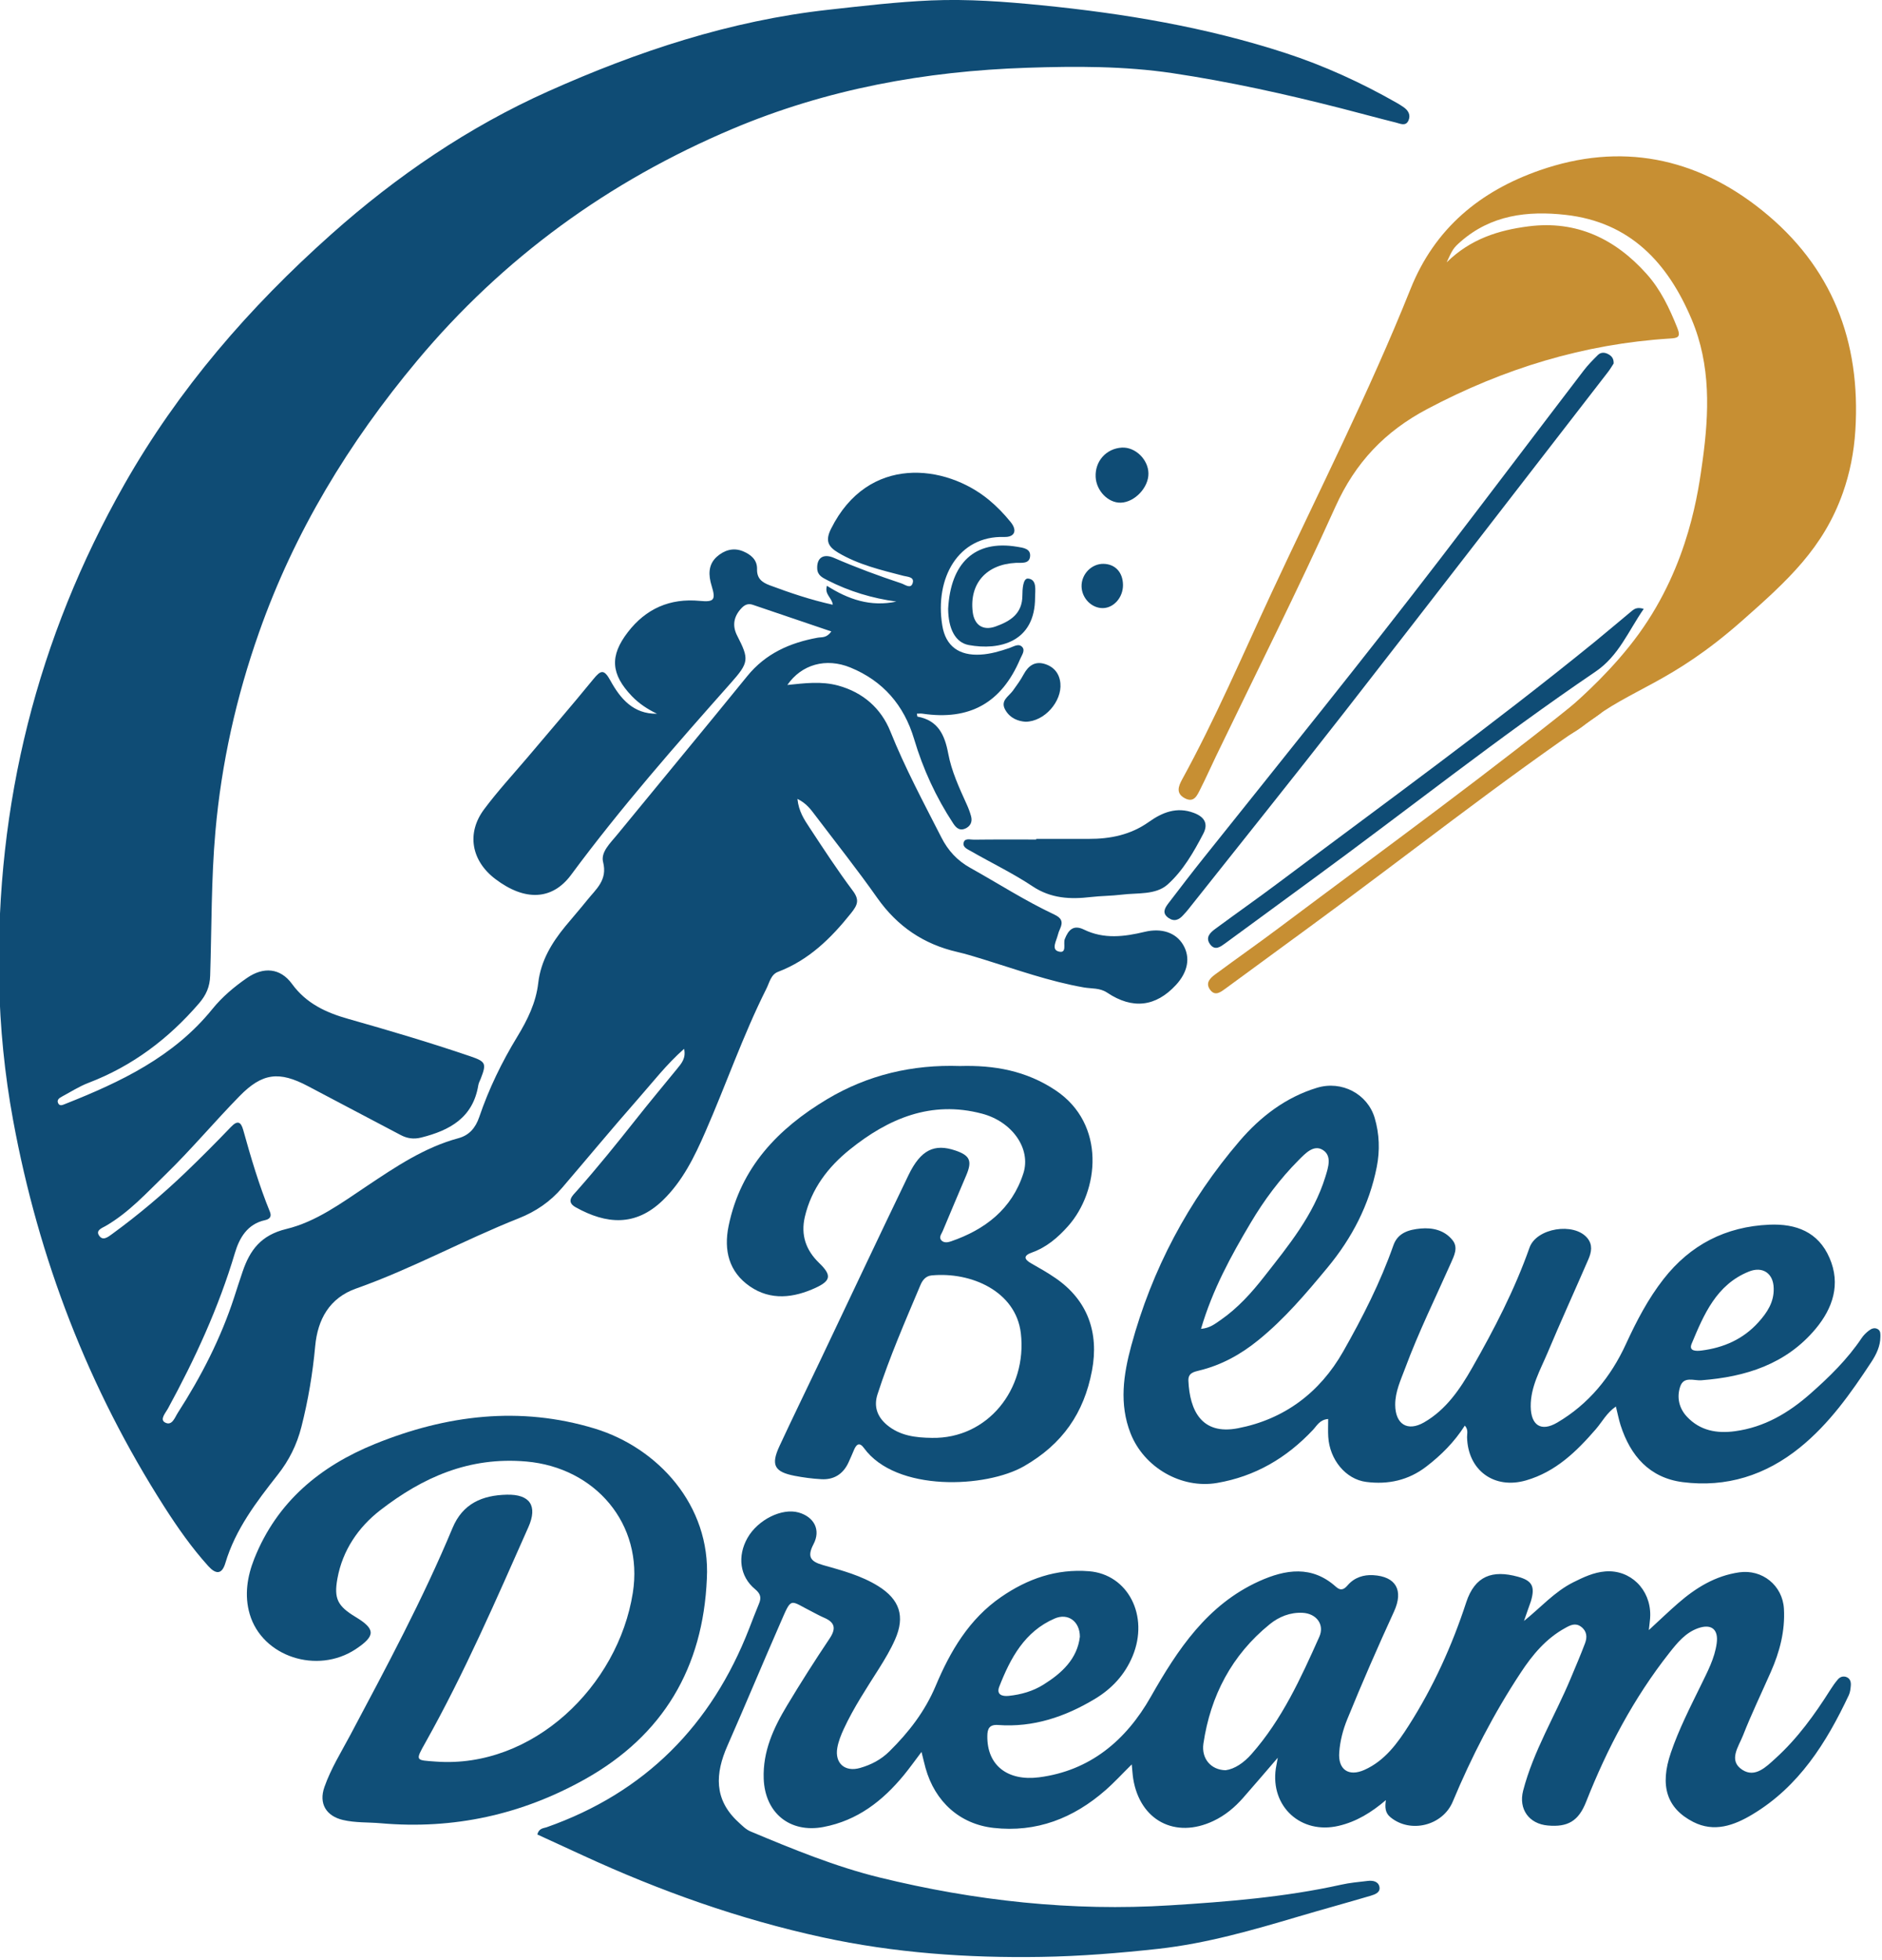
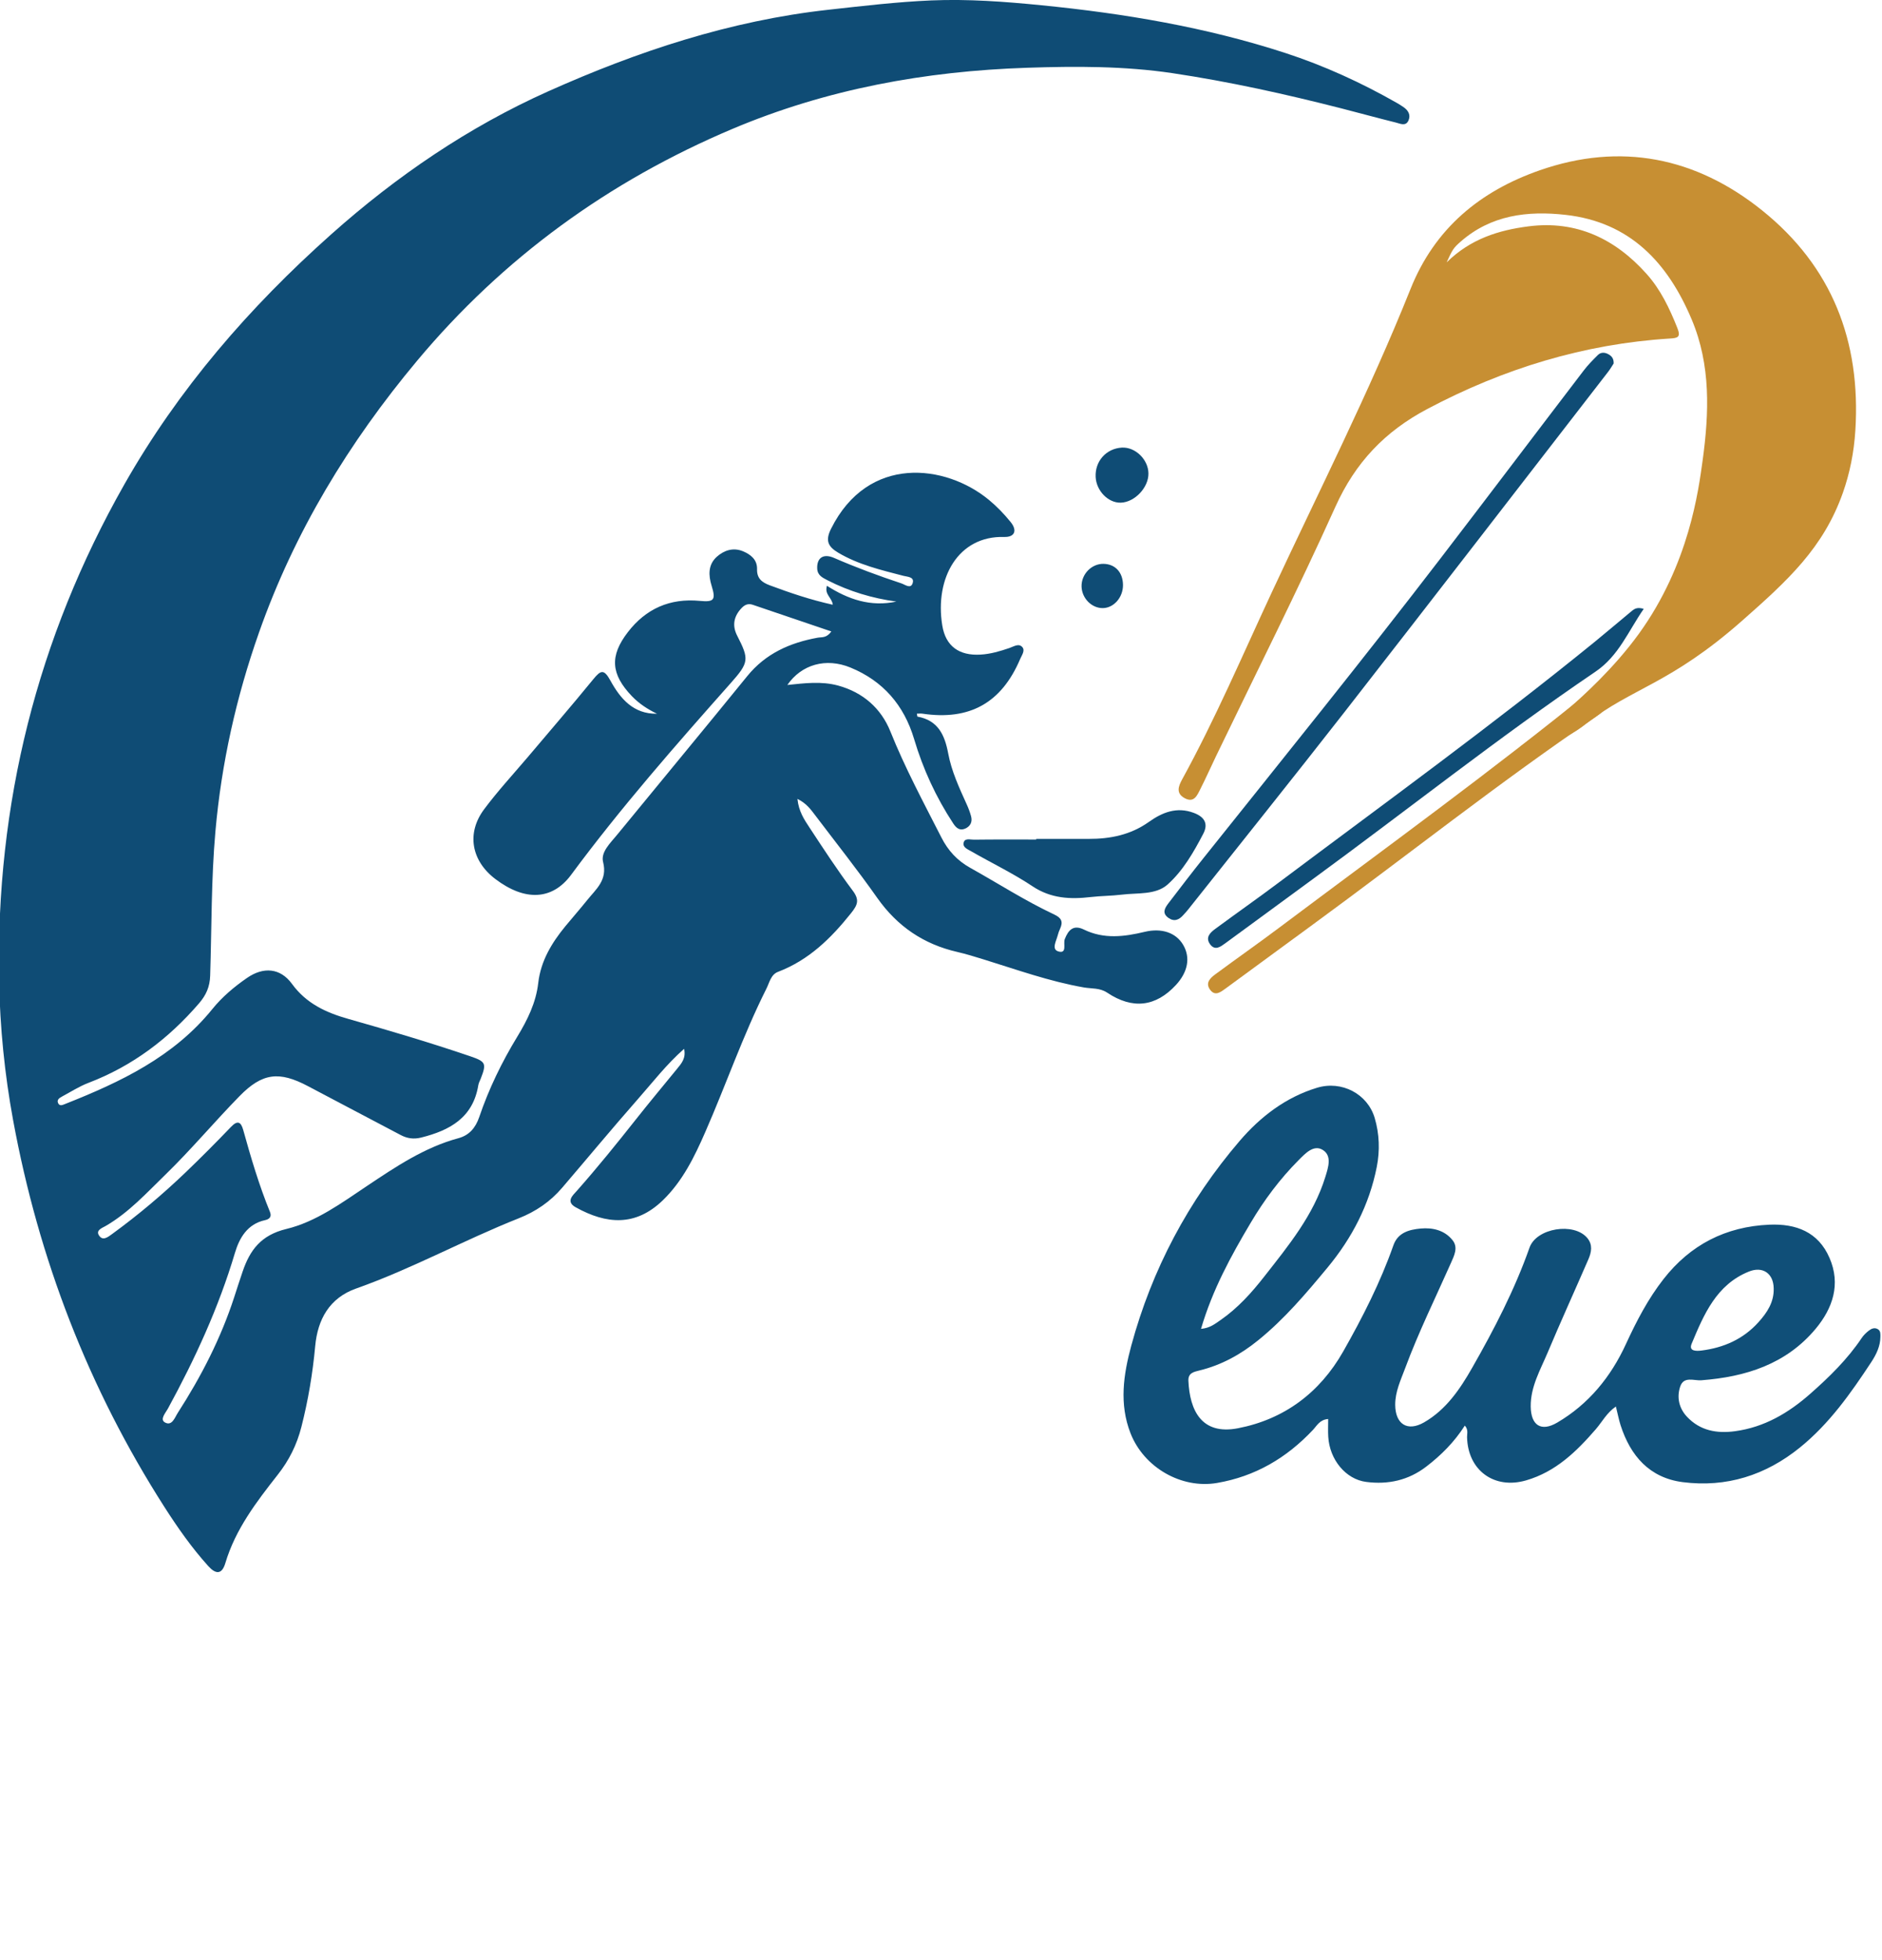
<svg xmlns="http://www.w3.org/2000/svg" version="1.1" id="Ebene_1" x="0px" y="0px" viewBox="0 0 268.46 279.46" style="enable-background:new 0 0 268.46 279.46;" xml:space="preserve">
  <style type="text/css">
	.st0{fill:#0F4C75;}
	.st1{fill:#104F78;}
	.st2{fill:#C78F33;}
</style>
  <path class="st0" d="M118.59,90.02c-3.88-1.31-7.56-2.56-11.23-3.81c-0.69-0.23-1.19,0.05-1.62,0.52c-1.08,1.16-1.32,2.47-0.58,3.9  c1.72,3.36,1.69,3.81-0.94,6.77c-7.87,8.86-15.69,17.77-22.75,27.31c-2.7,3.65-6.61,3.78-10.8,0.61c-3.43-2.59-4.16-6.53-1.62-9.94  c1.93-2.59,4.13-4.97,6.22-7.43c3.13-3.71,6.3-7.37,9.37-11.13c1.07-1.31,1.52-1.45,2.43,0.2c1.41,2.56,3.26,4.79,6.65,4.73  c-1.34-0.64-2.55-1.43-3.59-2.51c-2.99-3.13-3.19-5.72-0.57-9.12c2.59-3.36,6.01-4.86,10.25-4.46c2.06,0.2,2.32-0.14,1.7-2.15  c-0.46-1.49-0.52-3,0.73-4.13c1.04-0.93,2.35-1.37,3.75-0.79c1.1,0.46,2.03,1.2,2,2.53c-0.04,1.34,0.69,1.9,1.81,2.32  c2.9,1.08,5.82,2.07,8.99,2.77c-0.09-1-1.22-1.45-0.83-2.7c3.03,1.94,6.25,3.04,9.9,2.25c-3.44-0.47-6.71-1.45-9.8-3.03  c-0.75-0.39-1.45-0.7-1.49-1.69c-0.06-1.5,0.86-2.17,2.39-1.51c3.15,1.37,6.37,2.56,9.63,3.64c0.5,0.17,1.3,0.81,1.58,0.01  c0.34-0.95-0.72-0.94-1.3-1.09c-3.19-0.83-6.4-1.58-9.29-3.29c-1.47-0.87-1.88-1.73-1.04-3.41c5.29-10.61,16.35-9.22,22.52-4.13  c1.14,0.94,2.18,2.02,3.11,3.17c0.97,1.2,0.58,2.16-0.92,2.12c-6.54-0.2-9.94,5.83-8.84,12.61c0.48,2.97,2.41,4.34,5.46,4.16  c1.42-0.08,2.78-0.48,4.12-0.94c0.6-0.2,1.32-0.72,1.84-0.13c0.43,0.5-0.08,1.16-0.31,1.7c-2.66,6.26-7.21,8.79-13.93,7.79  c-0.26-0.04-0.52,0-0.8,0c0.04,0.21,0.05,0.42,0.09,0.42c2.93,0.54,3.88,2.6,4.38,5.27c0.47,2.51,1.56,4.86,2.62,7.2  c0.25,0.55,0.47,1.12,0.63,1.7c0.24,0.83-0.09,1.49-0.87,1.81c-0.75,0.31-1.24-0.1-1.66-0.74c-2.46-3.74-4.31-7.75-5.59-12.05  c-1.43-4.8-4.42-8.28-9.09-10.19c-3.48-1.42-6.96-0.45-8.99,2.49c2.48-0.26,4.86-0.56,7.23,0.08c3.57,0.97,6.15,3.26,7.47,6.55  c2.09,5.21,4.73,10.12,7.27,15.1c0.95,1.87,2.25,3.29,4.09,4.32c4,2.23,7.86,4.72,12.01,6.67c1.03,0.48,1.29,1.03,0.84,2.02  c-0.14,0.3-0.26,0.62-0.34,0.95c-0.2,0.8-0.94,2.01,0.11,2.3c1.26,0.35,0.65-1.12,0.89-1.75c0.52-1.34,1.25-2.1,2.74-1.37  c2.85,1.39,5.75,1.02,8.67,0.32c2.42-0.58,4.47,0.12,5.49,1.87c1.05,1.79,0.68,3.85-1.04,5.71c-2.88,3.11-6.18,3.51-9.81,1.09  c-1.05-0.7-2.2-0.55-3.31-0.74c-4.93-0.86-9.62-2.55-14.38-4.02c-1.22-0.38-2.44-0.75-3.68-1.04c-4.81-1.1-8.56-3.65-11.42-7.7  c-2.83-4.02-5.89-7.87-8.86-11.79c-0.63-0.83-1.25-1.7-2.53-2.33c0.18,1.76,0.96,2.94,1.71,4.07c2,3.04,3.99,6.09,6.17,9  c1,1.33,0.72,2.03-0.24,3.23c-2.86,3.58-6.02,6.68-10.4,8.35c-1.04,0.39-1.23,1.55-1.68,2.43c-3.33,6.63-5.74,13.65-8.71,20.42  c-1.53,3.5-3.22,6.98-6.05,9.72c-3.92,3.79-8.08,3.41-12.41,1.01c-1.51-0.83-0.41-1.73,0.19-2.41c2.9-3.28,5.65-6.68,8.37-10.12  c1.92-2.43,3.91-4.81,5.87-7.21c0.63-0.77,1.31-1.52,1.01-2.86c-2.53,2.23-4.5,4.8-6.62,7.2c-3.65,4.15-7.17,8.4-10.77,12.6  c-1.69,1.98-3.75,3.39-6.2,4.36c-7.82,3.1-15.22,7.19-23.17,10c-3.84,1.35-5.51,4.42-5.86,8.22c-0.36,3.9-1,7.72-1.97,11.52  c-0.65,2.55-1.76,4.77-3.37,6.81c-3.04,3.87-6.04,7.78-7.48,12.61c-0.5,1.67-1.38,1.58-2.43,0.42c-2.36-2.61-4.37-5.48-6.26-8.43  C12.6,197.88,5.51,179.45,1.87,159.69c-1.21-6.56-1.87-13.2-2-19.86c-0.48-25.19,5.42-48.84,17.86-70.76  c7.72-13.6,17.84-25.27,29.51-35.66c9.33-8.31,19.59-15.3,30.94-20.38c12.74-5.7,25.96-10.09,40-11.64  c4.88-0.54,9.76-1.12,14.66-1.33c5.25-0.22,10.5,0.17,15.72,0.69c11.8,1.17,23.46,3.12,34.77,6.8c5.59,1.82,10.91,4.26,16.01,7.17  c0.29,0.17,0.57,0.35,0.85,0.54c0.68,0.46,1.07,1.11,0.73,1.9c-0.38,0.89-1.17,0.47-1.77,0.32c-2.61-0.65-5.21-1.36-7.81-2.03  c-7.95-2.03-15.98-3.81-24.09-5.02c-6.85-1.02-13.78-1-20.73-0.77c-14.56,0.48-28.62,3.05-42.05,8.72  c-17.62,7.44-32.7,18.37-44.99,33.07c-9.72,11.63-17.49,24.39-22.54,38.74c-3.24,9.18-5.35,18.61-6.21,28.32  c-0.61,6.85-0.53,13.72-0.75,20.58c-0.05,1.6-0.58,2.78-1.61,3.97c-4.35,5.04-9.49,8.92-15.75,11.31c-1.31,0.5-2.52,1.28-3.77,1.95  c-0.36,0.19-0.77,0.45-0.57,0.92c0.22,0.51,0.66,0.28,1.04,0.13c7.88-3.12,15.45-6.7,20.97-13.52c1.39-1.72,3.11-3.17,4.95-4.44  c2.33-1.61,4.74-1.44,6.41,0.85c2.05,2.82,4.9,4.11,8.06,5c5.83,1.65,11.64,3.37,17.37,5.32c2.22,0.76,2.34,1.02,1.5,3.18  c-0.12,0.31-0.3,0.62-0.35,0.94c-0.76,4.64-4.07,6.45-8.16,7.47c-1.06,0.26-1.98,0.13-2.91-0.36c-4.4-2.33-8.82-4.63-13.23-6.97  c-4.1-2.17-6.51-1.91-9.78,1.44c-3.58,3.66-6.88,7.6-10.54,11.16c-2.69,2.61-5.25,5.44-8.57,7.35c-0.48,0.27-1.36,0.58-0.95,1.28  c0.54,0.91,1.3,0.29,1.89-0.14c3.71-2.7,7.21-5.65,10.53-8.83c2.19-2.1,4.33-4.25,6.43-6.44c0.93-0.98,1.42-0.76,1.75,0.41  c1.1,3.95,2.26,7.89,3.82,11.7c0.31,0.76-0.18,1.06-0.69,1.17c-2.55,0.55-3.68,2.56-4.31,4.68c-2.32,7.79-5.69,15.1-9.57,22.21  c-0.31,0.57-1.17,1.51-0.43,1.94c1.03,0.59,1.42-0.69,1.86-1.37c3.33-5.17,6.13-10.61,8.04-16.48c0.4-1.22,0.78-2.44,1.2-3.65  c1.05-3.08,2.63-5.2,6.24-6.07c4.24-1.02,7.89-3.72,11.53-6.15c4.09-2.73,8.17-5.48,13.01-6.79c1.52-0.41,2.43-1.44,2.97-3.01  c1.37-4.03,3.22-7.84,5.44-11.48c1.44-2.37,2.66-4.83,2.98-7.65c0.36-3.13,1.92-5.71,3.87-8.08c1.03-1.25,2.1-2.46,3.11-3.72  c1.26-1.58,2.93-2.84,2.27-5.43c-0.36-1.41,1.03-2.7,1.97-3.85c6.19-7.56,12.43-15.07,18.59-22.65c2.62-3.23,6.09-4.76,10.04-5.48  C117.22,90.8,117.88,91,118.59,90.02z" />
-   <path class="st1" d="M217.39,231.08c2.37-1.89,4.32-4.15,7.03-5.51c1.46-0.73,2.93-1.42,4.56-1.55c3.57-0.29,6.46,2.54,6.42,6.24  c0,0.59-0.11,1.18-0.2,2.12c1.55-1.42,2.83-2.66,4.18-3.83c2.53-2.2,5.3-3.91,8.71-4.4c3.28-0.47,6.19,1.86,6.38,5.19  c0.18,3.17-0.6,6.14-1.87,9.01c-1.33,3.02-2.77,6-3.97,9.06c-0.62,1.58-2.15,3.58-0.08,4.9c1.82,1.17,3.4-0.44,4.75-1.67  c3.12-2.83,5.56-6.22,7.8-9.76c0.32-0.51,0.67-1,1.06-1.46c0.33-0.39,0.8-0.53,1.28-0.32c0.5,0.22,0.61,0.71,0.57,1.19  c-0.04,0.47-0.09,0.96-0.29,1.38c-3.2,6.79-7.12,13.03-13.76,17c-2.6,1.56-5.44,2.59-8.43,1.06c-3.78-1.94-4.8-5.15-3.19-9.86  c1.13-3.32,2.73-6.44,4.27-9.59c0.94-1.94,1.98-3.85,2.27-6.02c0.27-1.98-0.75-2.81-2.64-2.15c-1.8,0.63-2.97,2.07-4.1,3.5  c-5.09,6.45-8.88,13.64-11.89,21.26c-1.08,2.74-2.61,3.63-5.47,3.37c-2.68-0.24-4.19-2.34-3.51-4.97  c1.47-5.65,4.54-10.64,6.77-15.97c0.7-1.68,1.42-3.34,2.06-5.04c0.33-0.87,0.27-1.74-0.57-2.36c-0.8-0.59-1.52-0.23-2.25,0.18  c-2.75,1.5-4.69,3.84-6.36,6.38c-3.83,5.8-7.01,11.97-9.69,18.38c-1.43,3.42-6.04,4.58-8.9,2.21c-0.77-0.63-0.78-1.46-0.64-2.43  c-2.05,1.75-4.2,3.08-6.75,3.67c-5.35,1.25-9.74-2.74-8.95-8.17c0.05-0.32,0.12-0.65,0.28-1.54c-1.87,2.17-3.39,3.95-4.93,5.7  c-1.21,1.38-2.59,2.53-4.27,3.32c-5.43,2.56-10.45-0.07-11.42-6.01c-0.09-0.58-0.12-1.16-0.21-2.06c-1.38,1.36-2.5,2.59-3.75,3.68  c-4.57,4-9.84,6.06-15.97,5.37c-4.81-0.54-8.35-3.74-9.69-8.52c-0.18-0.64-0.32-1.3-0.58-2.31c-0.95,1.26-1.7,2.31-2.52,3.31  c-3.03,3.68-6.62,6.47-11.46,7.39c-4.79,0.91-8.35-1.99-8.53-6.88c-0.14-3.91,1.4-7.23,3.32-10.42c1.94-3.23,3.97-6.42,6.07-9.55  c0.96-1.43,0.79-2.31-0.77-2.98c-0.56-0.24-1.09-0.53-1.63-0.81c-3.39-1.7-2.93-2.29-4.64,1.62c-2.54,5.8-4.97,11.64-7.52,17.43  c-1.76,3.98-1.95,7.67,1.53,10.87c0.54,0.5,1.09,1.07,1.75,1.35c6.02,2.52,12.1,5.02,18.42,6.57c13.59,3.33,27.45,4.85,41.43,3.97  c8.16-0.51,16.36-1.16,24.4-2.94c1.24-0.28,2.52-0.39,3.79-0.54c0.71-0.09,1.49,0.05,1.67,0.79c0.21,0.84-0.6,1.13-1.23,1.32  c-3.42,1.01-6.86,1.95-10.28,2.96c-6.58,1.95-13.16,3.85-20.03,4.61c-5.56,0.61-11.11,1.06-16.7,1.15  c-10.51,0.17-20.94-0.56-31.23-2.8c-11.83-2.57-23.15-6.6-34.13-11.66c-2.18-1-4.36-2-6.51-2.99c0.22-0.9,0.87-0.88,1.32-1.03  c14.04-4.94,23.52-14.53,28.89-28.31c0.46-1.19,0.92-2.39,1.41-3.57c0.36-0.86,0.22-1.42-0.57-2.07c-2.18-1.8-2.54-4.71-1.07-7.3  c1.48-2.6,4.91-4.3,7.3-3.62c2.2,0.63,3.19,2.48,2.11,4.52c-0.94,1.8-0.41,2.47,1.35,2.97c2.72,0.77,5.46,1.49,7.9,3.01  c3.04,1.9,3.85,4.3,2.39,7.6c-0.62,1.41-1.42,2.75-2.24,4.06c-1.8,2.85-3.67,5.65-5.09,8.72c-0.39,0.85-0.75,1.75-0.91,2.66  c-0.39,2.21,1.09,3.5,3.26,2.87c1.57-0.45,2.98-1.18,4.17-2.36c2.76-2.72,5.07-5.7,6.6-9.33c2.08-4.95,4.77-9.54,9.34-12.68  c3.76-2.59,7.87-4.04,12.53-3.67c5.56,0.44,8.61,6.35,6.22,12.11c-1.11,2.66-2.96,4.64-5.39,6.1c-4.25,2.55-8.78,4.08-13.8,3.71  c-1.25-0.09-1.52,0.55-1.53,1.56c-0.06,4.25,2.95,6.46,7.37,5.9c7.24-0.93,12.4-5.23,15.94-11.47c3.84-6.75,8.06-13.14,15.47-16.49  c3.75-1.69,7.52-2.29,10.95,0.8c0.72,0.65,1.2,0.33,1.68-0.23c0.96-1.11,2.28-1.51,3.63-1.43c3.24,0.19,4.36,2.14,2.98,5.17  c-2.33,5.08-4.57,10.2-6.68,15.38c-0.62,1.52-1.02,3.08-1.14,4.69c-0.2,2.47,1.33,3.53,3.59,2.52c2.91-1.3,4.72-3.8,6.34-6.35  c3.49-5.47,6.17-11.38,8.18-17.53c1.24-3.77,3.72-4.67,7.4-3.65c2.04,0.56,2.44,1.42,1.83,3.48  C218.06,229.19,217.71,230.13,217.39,231.08z M174.83,252.36c1.28-0.17,2.59-1.05,3.69-2.3c4.35-4.92,7.03-10.81,9.67-16.71  c0.79-1.76-0.41-3.33-2.38-3.43c-1.79-0.09-3.38,0.57-4.68,1.62c-5.42,4.39-8.46,10.2-9.47,17.04  C171.36,250.7,172.73,252.32,174.83,252.36z M154.04,233.33c0-2.19-1.69-3.42-3.59-2.6c-4.29,1.85-6.32,5.65-7.91,9.72  c-0.44,1.14,0.42,1.41,1.35,1.31c1.76-0.18,3.47-0.67,4.95-1.6C151.46,238.53,153.67,236.49,154.04,233.33z" />
  <path class="st1" d="M230.5,200.51c-1.32,0.91-1.96,2.19-2.86,3.23c-2.76,3.19-5.73,6.08-9.95,7.3c-4.55,1.32-8.31-1.43-8.42-6.16  c-0.01-0.51,0.21-1.06-0.32-1.65c-1.48,2.32-3.35,4.2-5.49,5.84c-2.56,1.97-5.46,2.59-8.57,2.19c-2.93-0.37-5.23-3.18-5.42-6.44  c-0.05-0.79-0.01-1.59-0.01-2.53c-1.21,0.09-1.62,0.97-2.17,1.55c-3.76,4-8.24,6.64-13.7,7.57c-5.08,0.86-10.4-2.2-12.32-7.07  c-1.65-4.2-1.01-8.4,0.1-12.5c2.95-10.88,8.14-20.65,15.47-29.2c2.95-3.44,6.57-6.22,11.03-7.57c3.53-1.07,7.2,0.88,8.22,4.29  c0.68,2.29,0.76,4.66,0.3,7c-1.07,5.4-3.53,10.13-7.03,14.35c-3.06,3.69-6.14,7.33-9.89,10.36c-2.49,2.02-5.24,3.54-8.37,4.3  c-0.81,0.2-1.63,0.36-1.58,1.47c0.19,4.18,1.84,7.78,7.07,6.77c6.58-1.27,11.66-5.05,15.01-10.94c2.76-4.86,5.3-9.84,7.16-15.13  c0.64-1.84,2.28-2.25,3.88-2.4c1.71-0.16,3.42,0.23,4.56,1.66c0.84,1.05,0.23,2.2-0.23,3.25c-2.21,4.98-4.63,9.88-6.53,15  c-0.63,1.69-1.43,3.35-1.42,5.23c0.02,2.74,1.74,3.86,4.12,2.49c3.15-1.81,5.14-4.76,6.87-7.8c3.14-5.5,6.05-11.11,8.17-17.11  c0.99-2.8,6.34-3.65,8.24-1.37c0.81,0.97,0.59,2.04,0.15,3.05c-1.93,4.45-3.94,8.85-5.82,13.32c-1.04,2.46-2.43,4.84-2.4,7.65  c0.03,2.67,1.46,3.65,3.77,2.3c4.49-2.63,7.67-6.53,9.82-11.22c1.5-3.26,3.14-6.41,5.35-9.24c3.84-4.91,8.88-7.49,15.1-7.76  c3.8-0.16,6.97,1.02,8.58,4.73c1.64,3.77,0.46,7.2-1.99,10.13c-4.21,5.03-9.97,6.84-16.29,7.32c-1.06,0.08-2.5-0.61-3.01,0.88  c-0.53,1.55-0.17,3.12,0.96,4.32c1.86,1.98,4.25,2.42,6.86,2.06c4.17-0.56,7.62-2.6,10.7-5.31c2.73-2.4,5.34-4.95,7.38-8  c0.26-0.38,0.61-0.72,0.98-1.01c0.37-0.29,0.83-0.51,1.31-0.22c0.41,0.25,0.36,0.69,0.36,1.09c-0.01,1.34-0.59,2.51-1.28,3.57  c-2.93,4.45-5.99,8.8-10.19,12.2c-4.9,3.97-10.5,5.74-16.74,4.94c-4.71-0.61-7.44-3.73-8.85-8.11  C230.91,202.35,230.75,201.51,230.5,200.51z M171.32,189.44c1.27-0.11,2.01-0.72,2.78-1.25c2.46-1.7,4.44-3.9,6.26-6.23  c3.44-4.39,7-8.71,8.69-14.17c0.42-1.37,1-3.05-0.4-3.88c-1.28-0.76-2.47,0.54-3.41,1.48c-2.67,2.68-4.92,5.7-6.84,8.94  C175.59,179.05,172.95,183.88,171.32,189.44z M253.01,183.66c-0.03-2.11-1.55-3.2-3.56-2.38c-4.62,1.87-6.4,6.11-8.14,10.27  c-0.46,1.1,0.65,1.07,1.4,0.98c3.17-0.4,5.95-1.62,8.12-4.03C252.07,187.13,253.07,185.63,253.01,183.66z" />
-   <path class="st1" d="M100.83,225.06c-0.54,12.68-6.23,22.32-17.35,28.56c-9.04,5.07-18.77,7.21-29.15,6.3  c-1.8-0.16-3.63-0.05-5.42-0.47c-2.4-0.57-3.46-2.35-2.63-4.7c0.92-2.62,2.39-4.97,3.69-7.41c5.15-9.69,10.35-19.36,14.58-29.51  c1.46-3.51,4.28-4.67,7.73-4.75c3.33-0.08,4.44,1.6,3.09,4.63c-4.59,10.34-9.09,20.72-14.63,30.61c-1.55,2.76-1.5,2.59,1.46,2.81  c13.83,1,25.97-10.77,28.07-24.06c1.55-9.81-5.35-17.86-15.2-18.72c-8.16-0.71-14.78,2.26-20.85,6.96c-3.09,2.4-5.36,5.69-6.09,9.73  c-0.52,2.87,0.03,3.92,2.59,5.47c2.87,1.73,2.87,2.7,0.02,4.59c-5.49,3.63-13.34,1.08-15.12-5c-0.78-2.66-0.36-5.35,0.66-7.91  c3.23-8.09,9.38-13.17,17.22-16.35c10.19-4.13,20.68-5.43,31.36-2.18C93.8,206.39,101.39,214.56,100.83,225.06z" />
-   <path class="st1" d="M136.94,151.97c4.87-0.14,9.43,0.66,13.63,3.46c7.23,4.82,6.23,14.37,1.79,19.36  c-1.45,1.63-3.07,3.02-5.17,3.77c-1.19,0.42-1.17,0.94-0.08,1.55c1.17,0.66,2.35,1.33,3.45,2.09c4.58,3.14,6.23,7.76,5.21,13.18  c-1.15,6.1-4.24,10.5-9.68,13.63c-5.41,3.12-18.27,3.72-22.85-2.58c-0.63-0.87-1.07-0.56-1.41,0.24c-0.27,0.62-0.52,1.24-0.81,1.85  c-0.77,1.64-2.09,2.46-3.88,2.35c-1.27-0.07-2.54-0.24-3.79-0.48c-2.89-0.56-3.41-1.54-2.17-4.22c1.87-4.03,3.83-8.02,5.74-12.04  c4.22-8.87,8.41-17.77,12.68-26.62c1.74-3.6,3.69-4.52,6.7-3.49c2.06,0.7,2.4,1.48,1.54,3.51c-1.13,2.67-2.27,5.33-3.38,8  c-0.17,0.41-0.58,0.86-0.17,1.3c0.36,0.38,0.92,0.29,1.35,0.14c4.89-1.68,8.71-4.62,10.34-9.7c1.13-3.52-1.6-7.38-5.9-8.51  c-7.25-1.92-13.37,0.69-18.88,5.13c-3.08,2.48-5.45,5.57-6.39,9.57c-0.61,2.63,0.16,4.77,2.04,6.59c1.76,1.7,1.73,2.5-0.47,3.52  c-3.13,1.45-6.43,1.88-9.43-0.2c-2.97-2.06-3.73-5.11-3.02-8.59c1.71-8.34,7.05-13.89,14.05-18.08  C123.81,153.22,130.17,151.74,136.94,151.97z M132.94,204.98c7.94,0.15,13.6-6.94,12.68-14.91c-0.7-5.98-7.08-8.79-12.73-8.25  c-0.84,0.08-1.31,0.69-1.6,1.39c-2.17,5.14-4.4,10.25-6.12,15.57c-0.55,1.71-0.05,3.17,1.33,4.34  C128.38,204.7,130.63,204.95,132.94,204.98z" />
  <path class="st0" d="M230.18,51.82c-0.2,0.31-0.47,0.77-0.79,1.19c-12.53,16.18-25.03,32.38-37.61,48.51  c-7.37,9.44-14.87,18.78-22.32,28.17c-0.21,0.26-0.44,0.51-0.67,0.76c-0.6,0.68-1.29,0.99-2.12,0.4c-0.96-0.68-0.51-1.41,0-2.08  c1.68-2.19,3.35-4.38,5.08-6.54c11.3-14.14,22.68-28.22,33.7-42.58c6.85-8.92,13.62-17.89,20.45-26.82c0.61-0.8,1.32-1.52,2.04-2.23  c0.43-0.42,1-0.38,1.51-0.09C229.88,50.76,230.21,51.09,230.18,51.82z" />
  <path class="st0" d="M147.81,119.59c2.49,0,4.99-0.01,7.48,0c3.09,0.01,5.98-0.57,8.58-2.41c1.91-1.36,3.99-2.22,6.44-1.29  c1.51,0.57,2.08,1.54,1.33,2.97c-1.37,2.63-2.9,5.28-5.08,7.23c-1.7,1.52-4.32,1.17-6.55,1.45c-1.46,0.18-2.95,0.17-4.42,0.34  c-2.9,0.34-5.67,0.22-8.3-1.53c-2.79-1.86-5.85-3.32-8.77-5c-0.48-0.28-1.27-0.56-1.04-1.29c0.19-0.61,0.95-0.35,1.44-0.36  c2.96-0.04,5.93-0.02,8.89-0.02C147.81,119.64,147.81,119.61,147.81,119.59z" />
  <path class="st0" d="M234.47,86.8c-2.22,3.21-3.57,6.71-6.88,8.95c-13.82,9.37-26.89,19.76-40.37,29.61  c-4.13,3.02-8.25,6.05-12.38,9.07c-0.72,0.52-1.52,1.18-2.25,0.15c-0.68-0.97,0.07-1.66,0.79-2.18c3.03-2.24,6.12-4.4,9.13-6.66  c15.08-11.3,30.34-22.35,44.97-34.24c1.72-1.4,3.41-2.85,5.12-4.26C233.01,86.92,233.38,86.46,234.47,86.8z" />
-   <path class="st0" d="M135.25,86.79c0.34-6.46,3.73-9.88,9.87-8.84c0.84,0.14,1.97,0.26,1.81,1.43c-0.14,1.03-1.23,0.83-2.01,0.86  c-4.21,0.2-6.65,2.94-6.17,6.98c0.22,1.88,1.46,2.74,3.27,2.09c2.06-0.74,3.82-1.79,3.82-4.44c0-0.84,0.08-2.47,0.82-2.39  c1.3,0.14,0.99,1.66,0.99,2.68c0.01,6.39-5.09,7.59-9.44,6.8C136.27,91.61,135.27,89.63,135.25,86.79z" />
-   <path class="st0" d="M146.3,102.89c-1.01-0.06-2.2-0.46-2.9-1.69c-0.75-1.32,0.47-1.9,1.08-2.73c0.55-0.76,1.11-1.53,1.55-2.35  c0.66-1.22,1.6-1.88,2.96-1.48c1.33,0.39,2.15,1.37,2.27,2.79C151.49,99.97,149.02,102.86,146.3,102.89z" />
  <path class="st0" d="M159.88,71.66c-1.79,0.06-3.5-1.69-3.59-3.67c-0.11-2.25,1.52-4.06,3.75-4.18c1.91-0.1,3.76,1.7,3.78,3.68  C163.85,69.5,161.86,71.6,159.88,71.66z" />
  <path class="st0" d="M160.19,83.4c0.01,1.75-1.29,3.25-2.84,3.29c-1.61,0.04-3.03-1.39-3.07-3.08c-0.04-1.75,1.42-3.26,3.13-3.23  C159.09,80.41,160.18,81.6,160.19,83.4z" />
  <g>
    <path class="st2" d="M216.84,106.44c1.87-1.3,4.35-3.15,7.09-5.57c1.78-1.58,6.23-5.52,9.87-10.55c7.16-9.91,8.48-20.43,9.07-24.66   c0.93-6.78,1.19-13.59-1.55-20.1c-3.4-8.08-8.78-13.9-18-14.93c-5.43-0.61-10.65,0.02-14.99,3.84c-1,0.88-1.14,1.1-1.97,2.93   c3.43-3.36,7.44-4.59,11.67-5.13c6.84-0.88,12.37,1.77,16.85,6.78c2,2.23,3.27,4.91,4.38,7.69c0.54,1.35,0.06,1.45-1.05,1.52   c-12.29,0.77-23.74,4.29-34.62,10.05c-6.05,3.2-10.26,7.63-13.1,13.93c-5.4,11.97-11.32,23.71-17.02,35.54   c-0.76,1.58-1.47,3.18-2.26,4.74c-0.45,0.88-0.89,2-2.25,1.25c-1.22-0.68-0.88-1.65-0.36-2.61c4.74-8.63,8.61-17.69,12.76-26.6   c6.71-14.41,13.93-28.59,19.84-43.35c3.47-8.69,9.97-13.98,18.43-16.93c11.53-4.02,22.26-1.88,31.71,5.7   c9.98,8,14.11,18.64,13.32,31.36c-0.2,3.2-0.81,6.15-1.77,8.88c-2.78,7.88-7.84,12.5-14.42,18.3   c-10.26,9.03-15.66,9.53-22.14,14.59c-0.76,0.6-2.96,2.37-6.25,3.05C218.67,106.45,217.5,106.46,216.84,106.44z" />
    <path class="st2" d="M234.47,93.28c-2.22,3.21-3.57,6.71-6.88,8.95c-13.82,9.37-26.89,19.76-40.37,29.61   c-4.13,3.02-8.25,6.05-12.38,9.07c-0.72,0.52-1.52,1.18-2.25,0.15c-0.68-0.97,0.07-1.66,0.79-2.18c3.03-2.24,6.12-4.4,9.13-6.66   c15.08-11.3,30.34-22.35,44.97-34.24c1.72-1.4,3.41-2.85,5.12-4.26C233.01,93.41,233.38,92.94,234.47,93.28z" />
  </g>
  <g>
</g>
  <g>
</g>
  <g>
</g>
  <g>
</g>
  <g>
</g>
  <g>
</g>
  <g>
</g>
  <g>
</g>
  <g>
</g>
  <g>
</g>
  <g>
</g>
  <g>
</g>
  <g>
</g>
  <g>
</g>
  <g>
</g>
</svg>